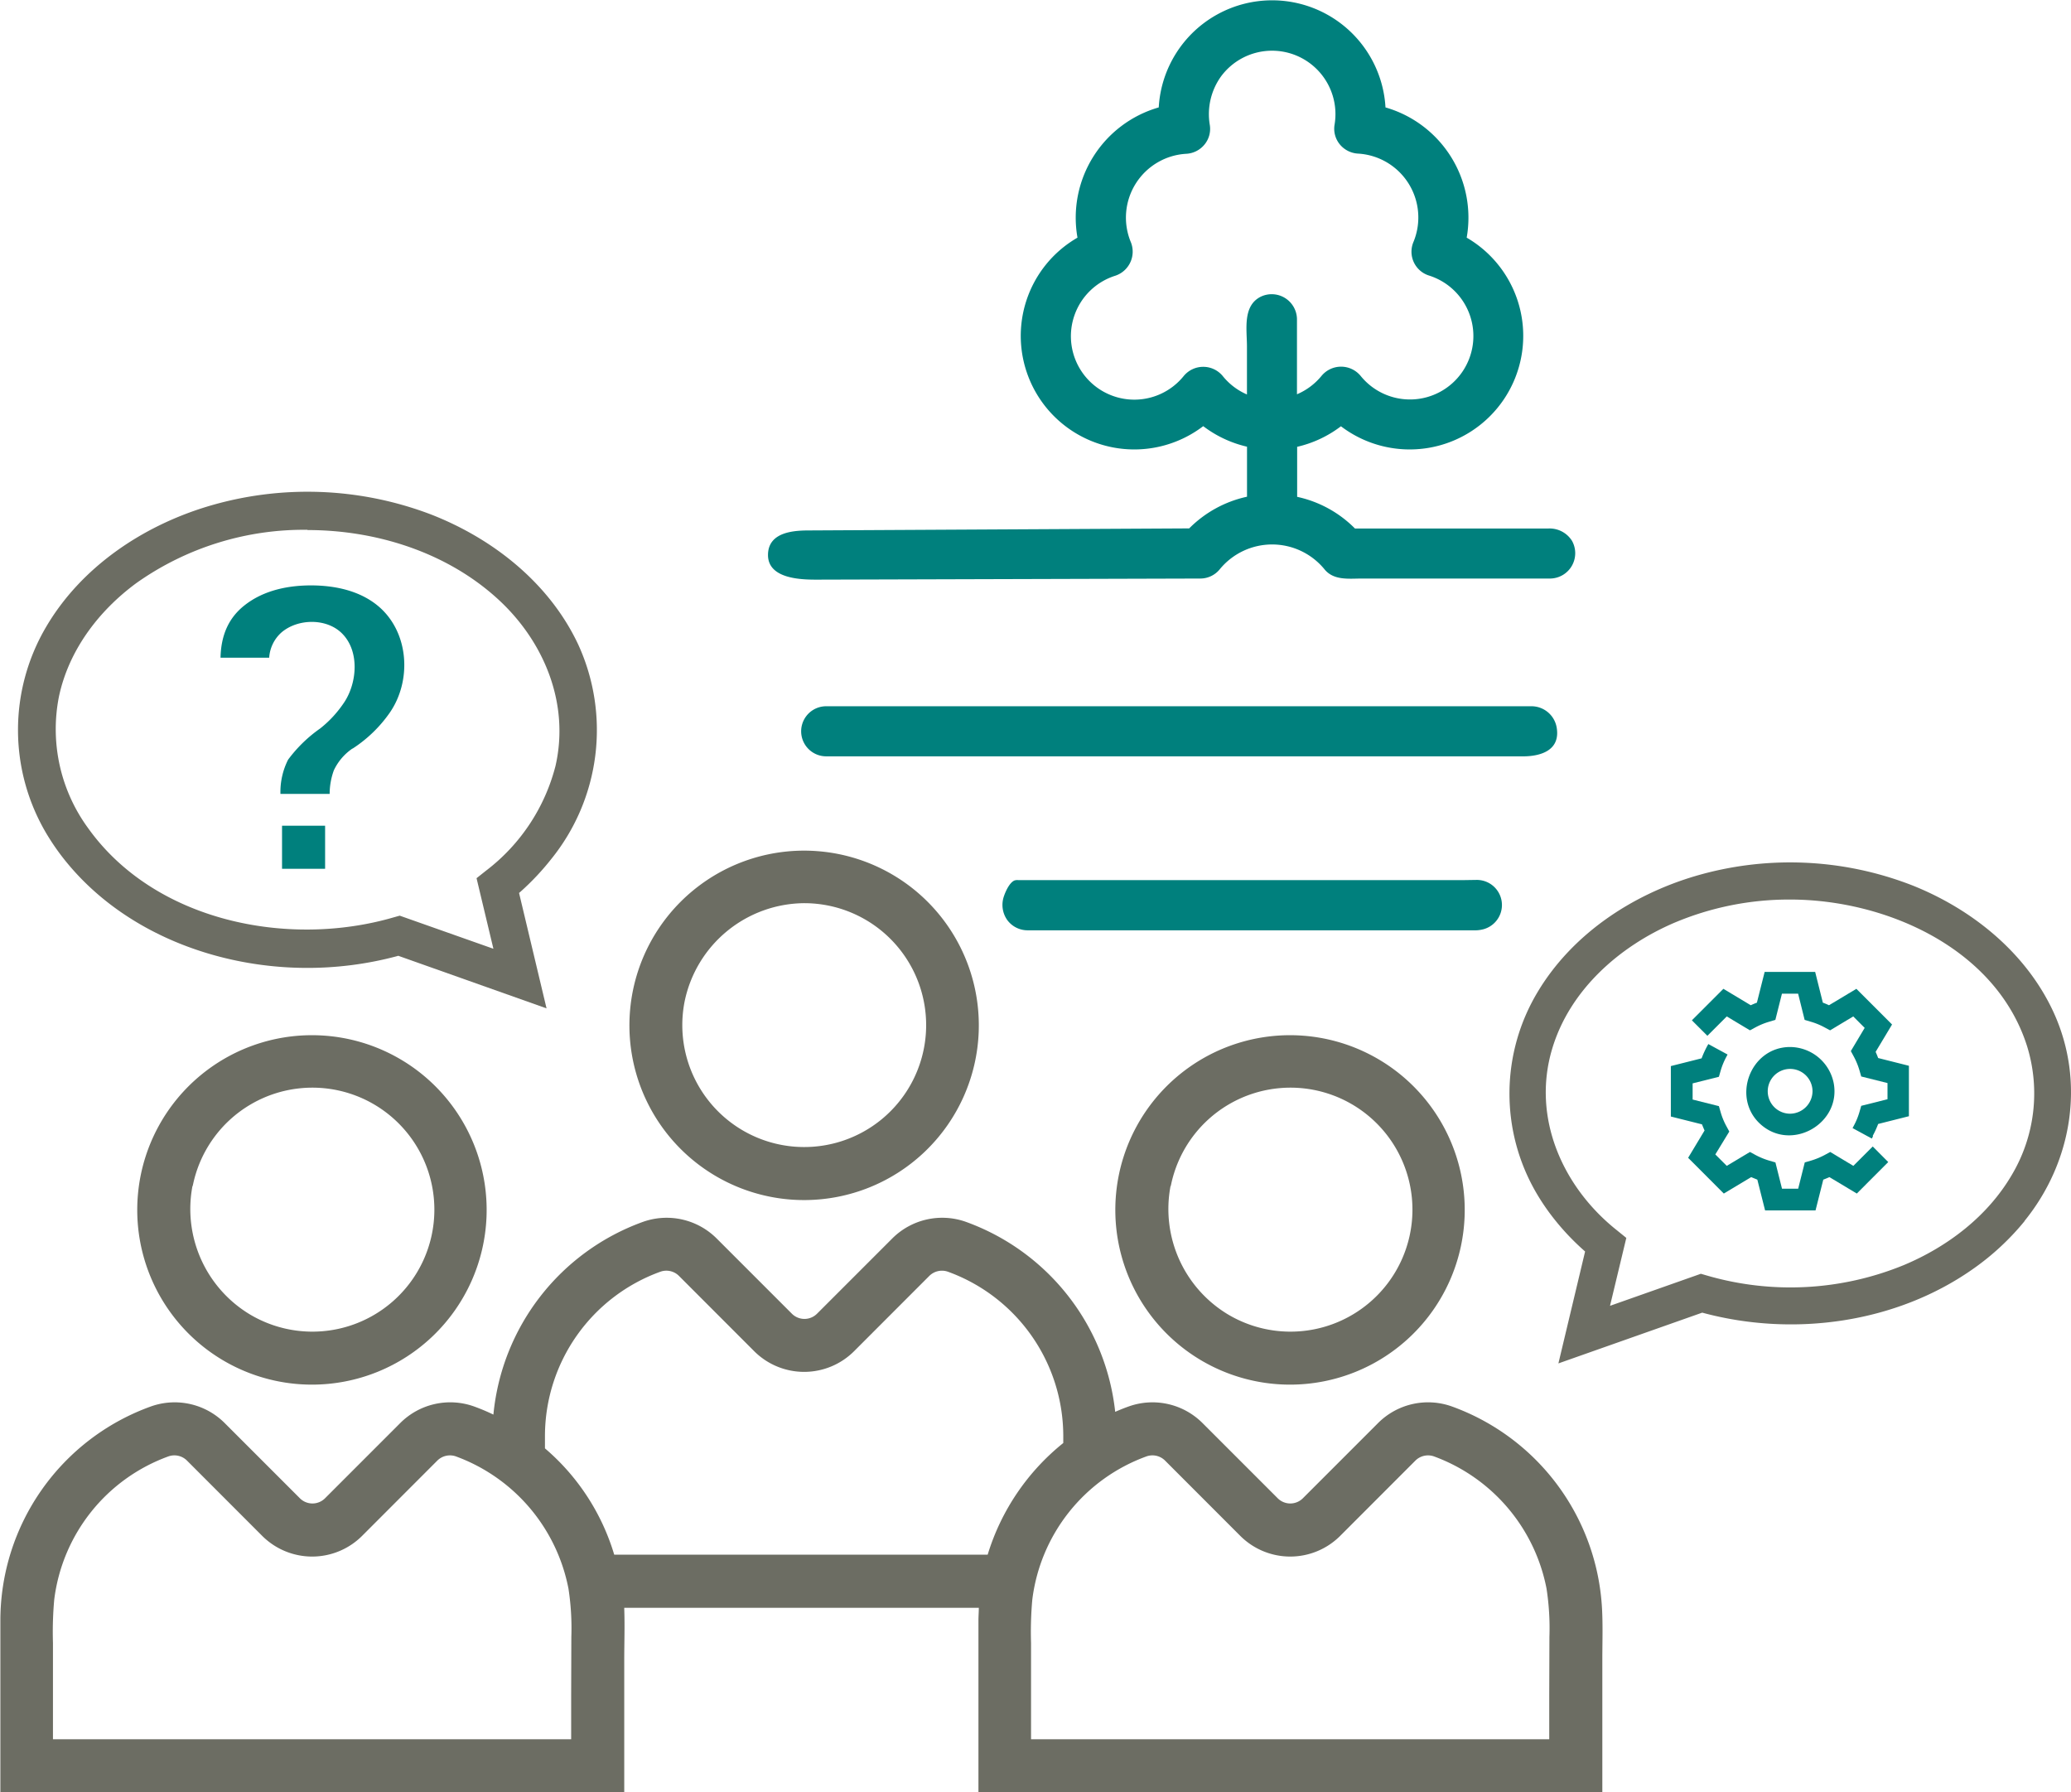
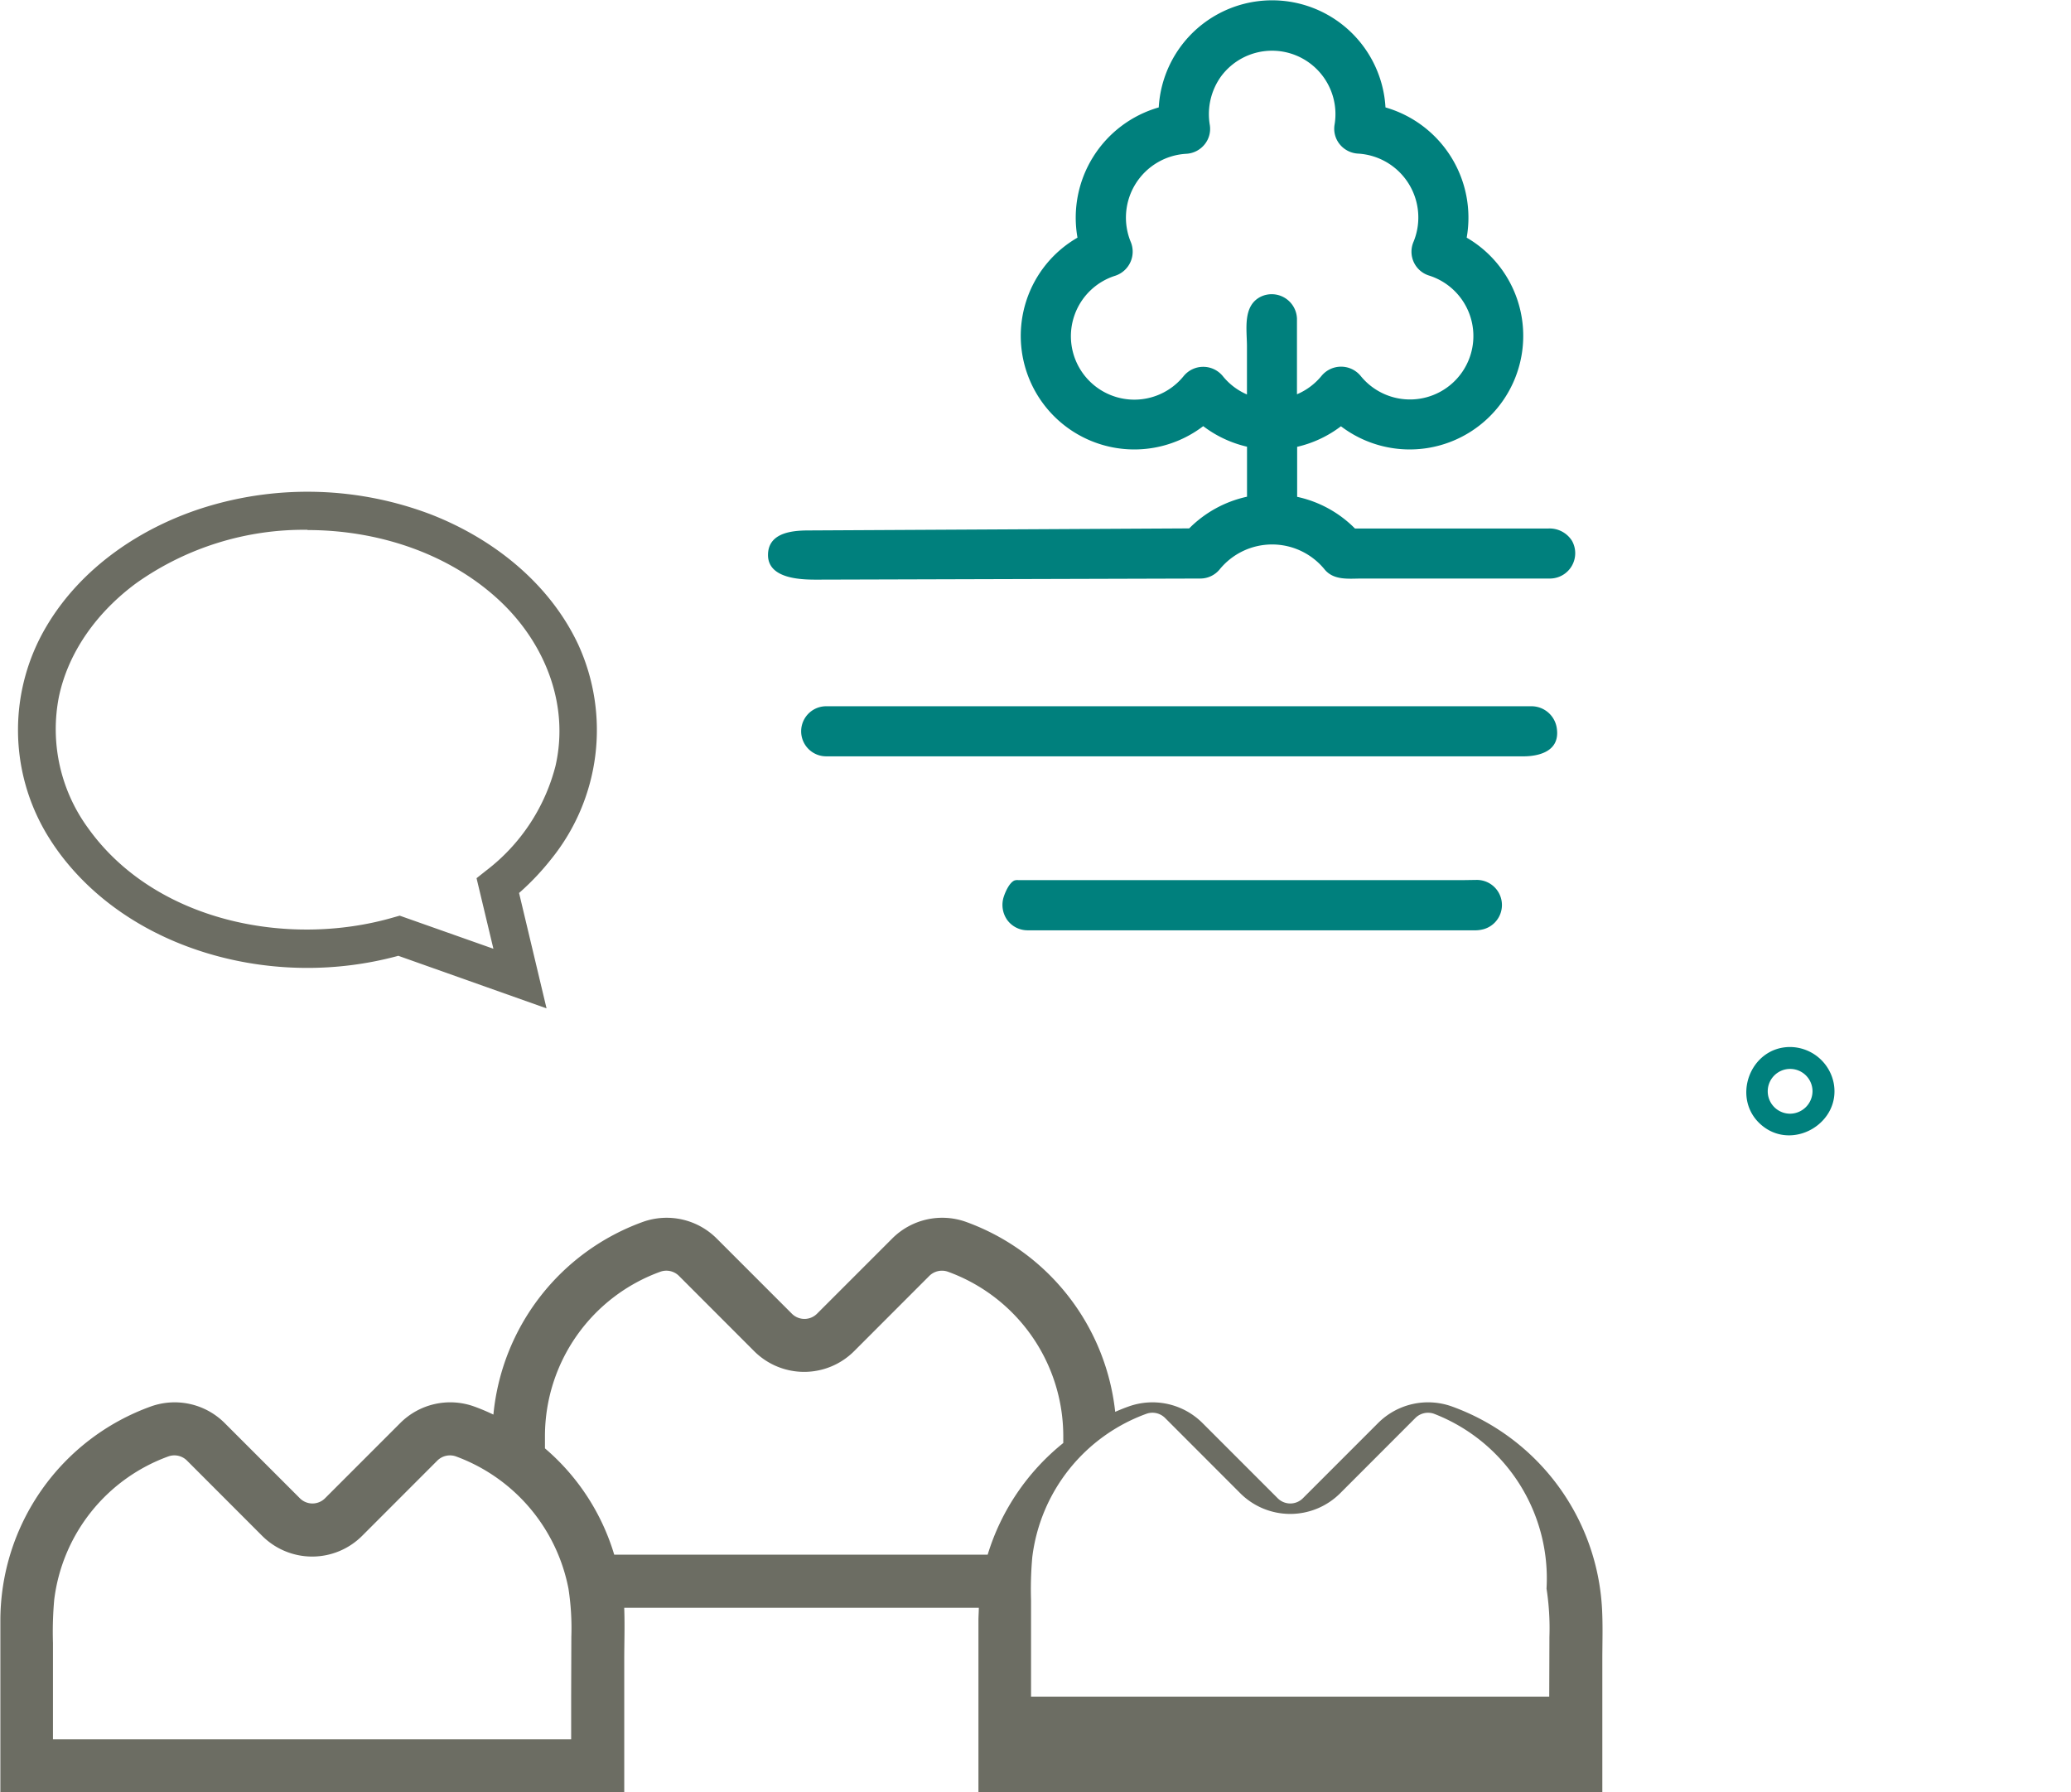
<svg xmlns="http://www.w3.org/2000/svg" id="Calque_1" data-name="Calque 1" viewBox="0 0 336.67 291.32">
  <defs>
    <style>.cls-1{fill:#6c6d63}.cls-2{fill:#00807d}</style>
  </defs>
-   <path class="cls-1" d="M281.9 241.59a19.82 19.82 0 1 1-19.46 16 20 20 0 0 1 19.46-16m0 48.26a28.4 28.4 0 1 0-4.41-.34 28.39 28.39 0 0 0 4.41.34M356.48 319.51a28.39 28.39 0 0 0 4.41.34 28.4 28.4 0 1 0-4.41-.34zm-15-31.95a19.83 19.83 0 1 1 9.15 20.79 20 20 0 0 1-9.19-20.79z" transform="translate(-151.15 -94.78)" />
-   <path class="cls-1" d="M411.58 356.25a37.05 37.05 0 0 0-24.4-32.85 11.49 11.49 0 0 0-12 2.69l-12.24 12.24a2.89 2.89 0 0 1-4.07 0l-12.24-12.24a11.5 11.5 0 0 0-12-2.69c-.74.26-1.47.56-2.19.87a37.07 37.07 0 0 0-24.24-30.87 11.49 11.49 0 0 0-12 2.69l-12.24 12.24a2.89 2.89 0 0 1-4.07 0l-12.24-12.24a11.5 11.5 0 0 0-12-2.69 37.05 37.05 0 0 0-24.29 31.32 33.1 33.1 0 0 0-3.14-1.32 11.49 11.49 0 0 0-12 2.69l-12.24 12.24a2.89 2.89 0 0 1-4.07 0l-12.24-12.24a11.5 11.5 0 0 0-12-2.69 37 37 0 0 0-24.46 34.73v28h101.42v-21.5c0-2.77.1-5.57 0-8.34v-.16h57.64c0 .68-.06 1.36-.06 2v28h101.42v-21.5c0-2.81.1-5.63-.05-8.38zM244 370.56v6.93h-84.24v-15.64a58.79 58.79 0 0 1 .2-7 28.47 28.47 0 0 1 18.58-23.34 2.9 2.9 0 0 1 3 .68l12.24 12.25a11.49 11.49 0 0 0 16.23 0l12.24-12.25a2.92 2.92 0 0 1 3-.68A28.7 28.7 0 0 1 243.56 353a42.08 42.08 0 0 1 .47 7.85zm7-23.07a36.41 36.41 0 0 0-11.26-17.28v-2.08a28.43 28.43 0 0 1 18.78-26.64 2.9 2.9 0 0 1 3 .68l12.24 12.25a11.49 11.49 0 0 0 16.23 0l12.24-12.25a2.92 2.92 0 0 1 3-.68A28.44 28.44 0 0 1 324 328.13v1.21a37.17 37.17 0 0 0-12.29 18.15zm152 23.07v6.93h-84.24v-15.64a58.79 58.79 0 0 1 .2-7 28.47 28.47 0 0 1 18.58-23.34 2.9 2.9 0 0 1 3 .68l12.24 12.25a11.49 11.49 0 0 0 16.23 0l12.24-12.25a2.92 2.92 0 0 1 3-.68A28.7 28.7 0 0 1 402.56 353a42.08 42.08 0 0 1 .47 7.85z" transform="translate(-151.15 -94.78)" />
-   <path class="cls-1" d="M197.48 319.51a28.39 28.39 0 0 0 4.41.34 28.4 28.4 0 1 0-4.41-.34zm-15-31.95a19.83 19.83 0 1 1 9.15 20.79 20 20 0 0 1-9.19-20.79zM442.16 241c15.59 0 33.49 7.94 38.52 23.84a25.93 25.93 0 0 1-2.47 20.9c-3.93 6.73-10.43 11.68-17.55 14.67a48.61 48.61 0 0 1-32.08 1.69l-.93-.27-14.77 5.21 2.65-11.04-1.53-1.24c-8.82-7-13.85-18.28-10.54-29.44 2.84-9.59 10.93-16.72 19.91-20.56a47.91 47.91 0 0 1 18.79-3.76m38.1 52.25c7.75-9.56 9.9-22.54 4.77-33.83-4.43-9.71-13.25-16.84-23-20.72a54.67 54.67 0 0 0-35.38-1.49c-10.27 3.06-19.87 9.42-25.47 18.71a32.05 32.05 0 0 0-.33 32.68 36.31 36.31 0 0 0 2.9 4.26 40 40 0 0 0 4.79 5.09l.29.26-4.34 18.19 23.38-8.25.19.05c14.7 3.93 31.33 1.66 43.87-7.18a41.67 41.67 0 0 0 8.36-7.77" transform="translate(-151.15 -94.78)" />
-   <path class="cls-2" d="M422.77 276.27v-8.2l5-1.26a16.19 16.19 0 0 1 .88-1.94l.21-.38 3.13 1.7-.2.38a11.33 11.33 0 0 0-.92 2.24l-.29 1-4.27 1.07v2.63l4.27 1.07.29 1a11.09 11.09 0 0 0 .92 2.24l.48.89-2.27 3.72 1.86 1.86 3.77-2.26.9.49a12.09 12.09 0 0 0 2.24.92l1 .29 1.07 4.27h2.63l1.07-4.27 1-.29a12.09 12.09 0 0 0 2.24-.92l.9-.49 3.76 2.26 3.15-3.15 2.52 2.53-5.11 5.12-4.45-2.67c-.32.14-.65.28-1 .41l-1.26 5h-8.2l-1.26-5-1-.41-4.45 2.67-5.8-5.81 2.67-4.44c-.15-.33-.29-.67-.42-1zM455.64 279.47l-.2.38-3.13-1.7.2-.38a11.33 11.33 0 0 0 .92-2.24l.29-1 4.27-1.07v-2.63l-4.27-1.07-.29-1a11.7 11.7 0 0 0-.92-2.24l-.48-.89 2.25-3.77-1.86-1.86-3.76 2.26-.9-.48a11.09 11.09 0 0 0-2.24-.92l-1-.3-1.06-4.26h-2.63l-1.07 4.26-1 .3a11.33 11.33 0 0 0-2.24.92l-.89.48-3.77-2.26-3.15 3.15-2.52-2.52 5.12-5.12 4.45 2.67c.32-.15.66-.29 1-.42l1.26-5h8.21l1.25 5c.35.13.69.27 1 .42l4.45-2.67 5.8 5.8-2.67 4.45c.15.33.29.67.41 1l5 1.26v8.2l-5 1.26a14.92 14.92 0 0 1-.89 1.94" transform="translate(-151.15 -94.78)" />
+   <path class="cls-1" d="M411.58 356.25a37.05 37.05 0 0 0-24.4-32.85 11.49 11.49 0 0 0-12 2.69l-12.24 12.24a2.89 2.89 0 0 1-4.07 0l-12.24-12.24a11.5 11.5 0 0 0-12-2.69c-.74.26-1.47.56-2.19.87a37.07 37.07 0 0 0-24.24-30.87 11.49 11.49 0 0 0-12 2.69l-12.24 12.24a2.89 2.89 0 0 1-4.07 0l-12.24-12.24a11.5 11.5 0 0 0-12-2.69 37.05 37.05 0 0 0-24.29 31.32 33.1 33.1 0 0 0-3.14-1.32 11.49 11.49 0 0 0-12 2.69l-12.24 12.24a2.89 2.89 0 0 1-4.07 0l-12.24-12.24a11.5 11.5 0 0 0-12-2.69 37 37 0 0 0-24.46 34.73v28h101.42v-21.5c0-2.77.1-5.57 0-8.34v-.16h57.64c0 .68-.06 1.36-.06 2v28h101.42v-21.5c0-2.81.1-5.63-.05-8.38zM244 370.56v6.93h-84.24v-15.64a58.79 58.79 0 0 1 .2-7 28.47 28.47 0 0 1 18.58-23.34 2.9 2.9 0 0 1 3 .68l12.24 12.25a11.49 11.49 0 0 0 16.23 0l12.24-12.25a2.92 2.92 0 0 1 3-.68A28.7 28.7 0 0 1 243.56 353a42.08 42.08 0 0 1 .47 7.85zm7-23.07a36.41 36.41 0 0 0-11.26-17.28v-2.08a28.43 28.43 0 0 1 18.78-26.64 2.9 2.9 0 0 1 3 .68l12.24 12.25a11.49 11.49 0 0 0 16.23 0l12.24-12.25a2.92 2.92 0 0 1 3-.68A28.44 28.44 0 0 1 324 328.13v1.21a37.17 37.17 0 0 0-12.29 18.15zm152 23.07h-84.24v-15.64a58.79 58.79 0 0 1 .2-7 28.47 28.47 0 0 1 18.58-23.34 2.9 2.9 0 0 1 3 .68l12.24 12.25a11.49 11.49 0 0 0 16.23 0l12.24-12.25a2.92 2.92 0 0 1 3-.68A28.7 28.7 0 0 1 402.56 353a42.08 42.08 0 0 1 .47 7.85z" transform="translate(-151.15 -94.78)" />
  <path class="cls-2" d="M442.16 275.81a3.64 3.64 0 1 1 3.64-3.64 3.68 3.68 0 0 1-3.64 3.64m0-10.84c-6.58 0-9.66 8.5-4.61 12.73s12.93-.38 11.69-6.88a7.28 7.28 0 0 0-7.08-5.85M400.18 209.58H285.53a4.07 4.07 0 1 0-.14 8.14h113.06c.53 0 6.55.28 5.77-4.62a4.16 4.16 0 0 0-4.04-3.52zM406.7 182.69a4.3 4.3 0 0 0-3.88-2h-31.4a18.8 18.8 0 0 0-9.4-5.15v-8.13a18.65 18.65 0 0 0 7.12-3.34 18.46 18.46 0 1 0 20.44-30.66 18.65 18.65 0 0 0-13.2-21.17 18.46 18.46 0 0 0-36.86 0 18.65 18.65 0 0 0-13.21 21.17 18.4 18.4 0 0 0-8.31 10.24 18.46 18.46 0 0 0 28.75 20.4 18.72 18.72 0 0 0 7.12 3.34v8.13a18.89 18.89 0 0 0-9.4 5.15L283 181c-2.24 0-7 0-7 4s5.76 4 8 4l62.27-.18a4.07 4.07 0 0 0 3.18-1.52 11 11 0 0 1 17 0c1.51 1.88 4 1.52 6.13 1.52h30.62a4.12 4.12 0 0 0 3.5-6.13zM356.12 143c-3 1.48-2.26 5.36-2.26 8.09v7.81a10.3 10.3 0 0 1-3.94-3 4.11 4.11 0 0 0-6.34 0 10.31 10.31 0 1 1-11.13-16.3 4.12 4.12 0 0 0 2.52-5.49 10.39 10.39 0 0 1 9-14.33 4.11 4.11 0 0 0 3-1.52 4 4 0 0 0 .84-3.23 10.51 10.51 0 0 1 1.86-7.86 10.31 10.31 0 0 1 18.44 7.83 4 4 0 0 0 .83 3.23 4.13 4.13 0 0 0 3 1.52 10.4 10.4 0 0 1 9 14.33 4.06 4.06 0 0 0 2.52 5.49 10.31 10.31 0 1 1-11.13 16.3 4.12 4.12 0 0 0-6.34 0 10.41 10.41 0 0 1-4 3v-12.28a4.11 4.11 0 0 0-5.87-3.59zM389.15 237.84h-72.47a1.51 1.51 0 0 0-.64.07c-.81.38-1.43 1.79-1.69 2.56a4.26 4.26 0 0 0 .53 3.84 4.1 4.1 0 0 0 3.3 1.69h72.55a5.31 5.31 0 0 0 1.63-.19 4.08 4.08 0 0 0-1.21-8" transform="translate(-151.15 -94.78)" />
  <path class="cls-1" d="M201.16 180.94c11.14 0 22.61 3.61 30.92 11.21 7.53 6.88 11.7 17 9.37 27.15a31.12 31.12 0 0 1-11.28 17l-1.55 1.23 2.74 11.47-15.23-5.38-1 .28c-17.17 5-38.88.65-49.7-14.57a27.23 27.23 0 0 1-4.71-21.26c1.58-7.56 6.46-14 12.61-18.52a47.08 47.08 0 0 1 27.79-8.65m-39.28 53.88c9.29 11.47 24.27 17.21 38.79 17.33a56.38 56.38 0 0 0 15.07-1.91l.19-.06 24.11 8.55-4.47-18.76.3-.26a41.74 41.74 0 0 0 4.93-5.25 33.36 33.36 0 0 0 4.39-34.87c-4.69-10-13.89-17.25-24-21.17a56.41 56.41 0 0 0-36.38-1.24c-10.59 3.23-20.47 9.89-26.14 19.57a33 33 0 0 0 .17 33.74 38.6 38.6 0 0 0 3.07 4.37" transform="translate(-151.15 -94.78)" />
-   <path class="cls-2" d="M208.46 216.47a21.79 21.79 0 0 0 6.07-5.87c3.54-5.15 3.13-12.82-1.64-17.08-2.92-2.59-6.87-3.5-10.68-3.58-4-.07-8.12.72-11.3 3.23-2.55 2-3.83 4.8-3.91 8.52h7.91a6 6 0 0 1 2-4.11c2.72-2.32 7.53-2.35 10 .33 2.67 2.86 2.27 7.78.29 10.89a18.29 18.29 0 0 1-4 4.39 22.63 22.63 0 0 0-5.22 5.08 11.62 11.62 0 0 0-1.24 5.56h8a11.24 11.24 0 0 1 .68-3.83 8.83 8.83 0 0 1 3-3.53" transform="translate(-151.15 -94.78)" />
-   <path class="cls-2" d="M45.85 134.22h7v7h-7z" />
</svg>